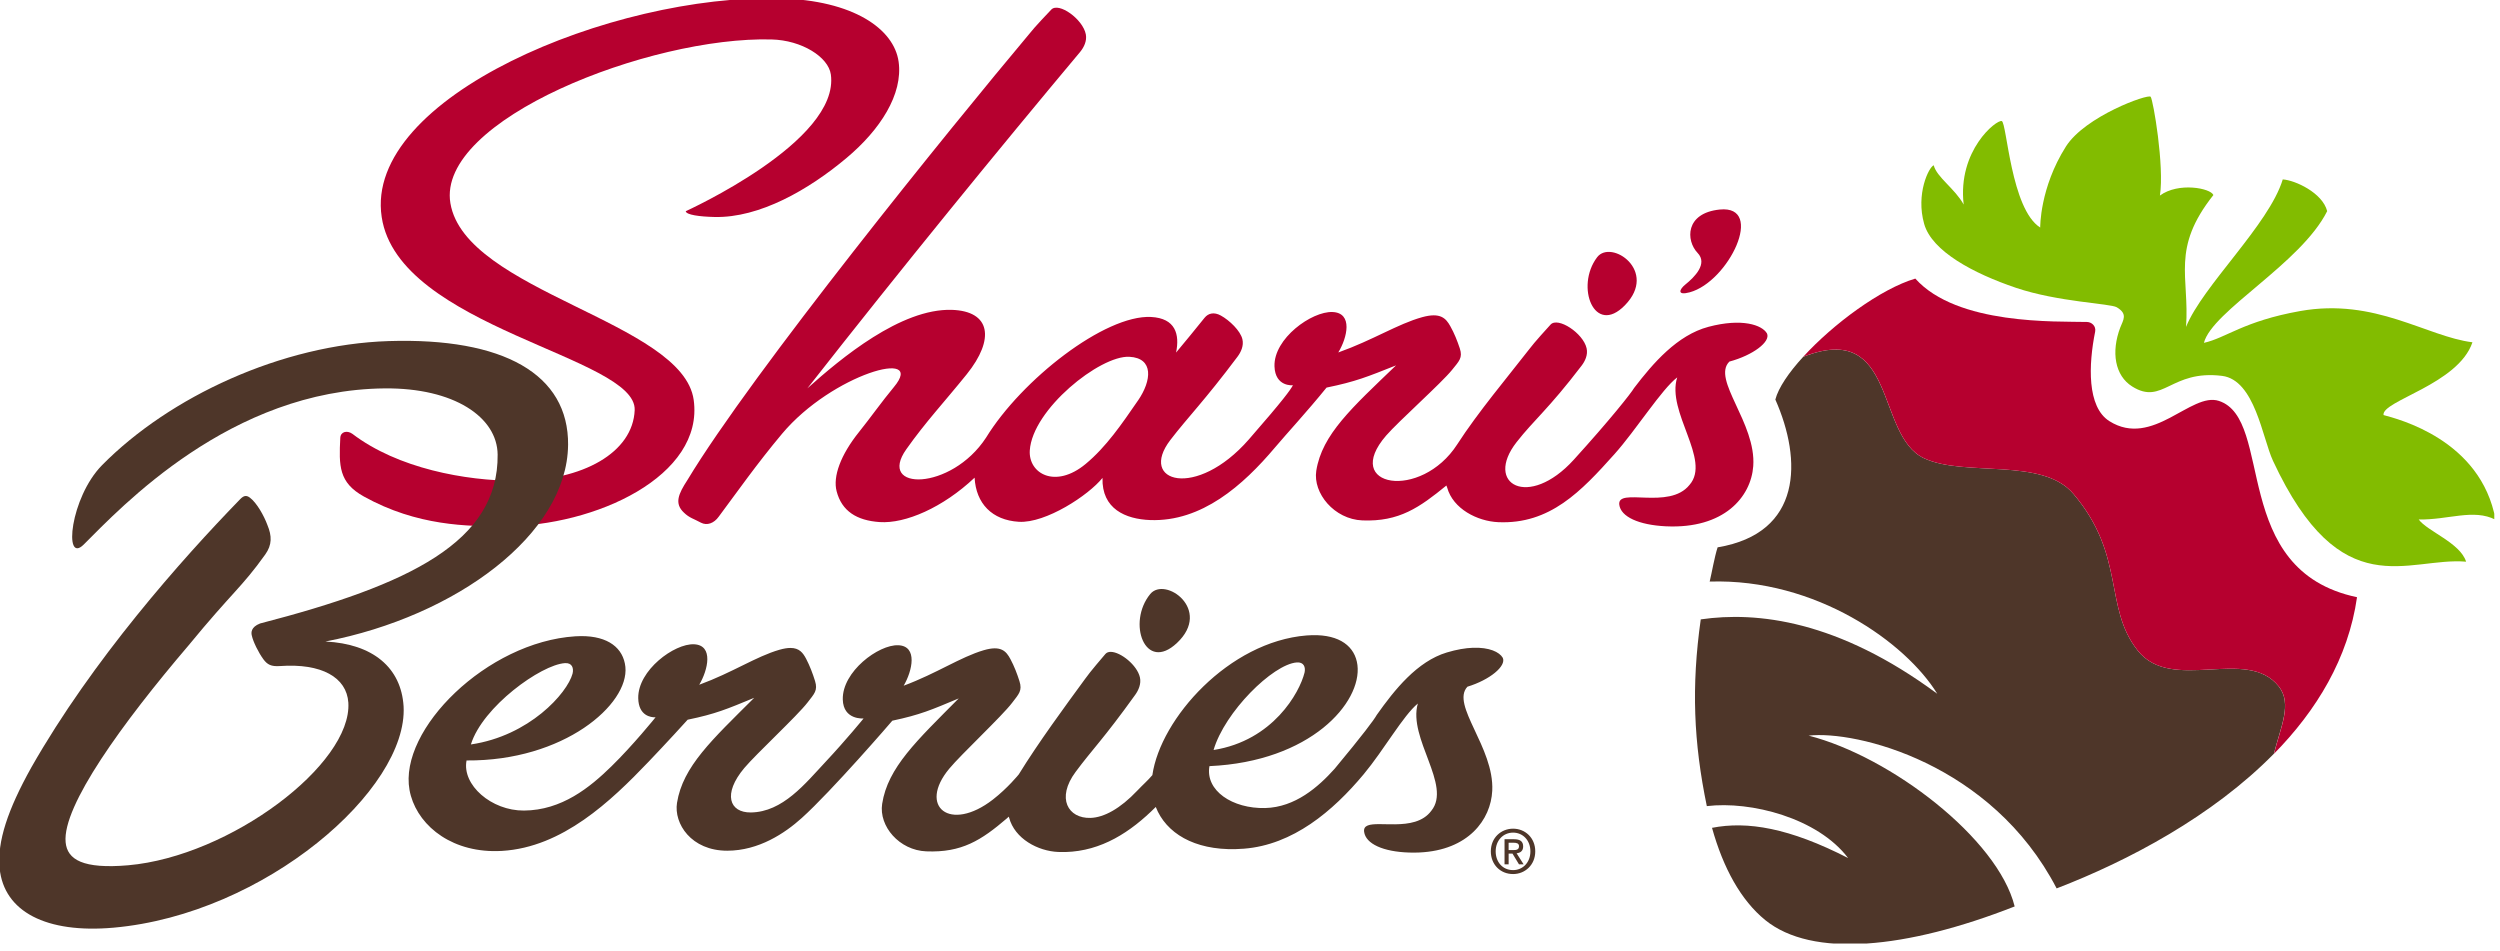
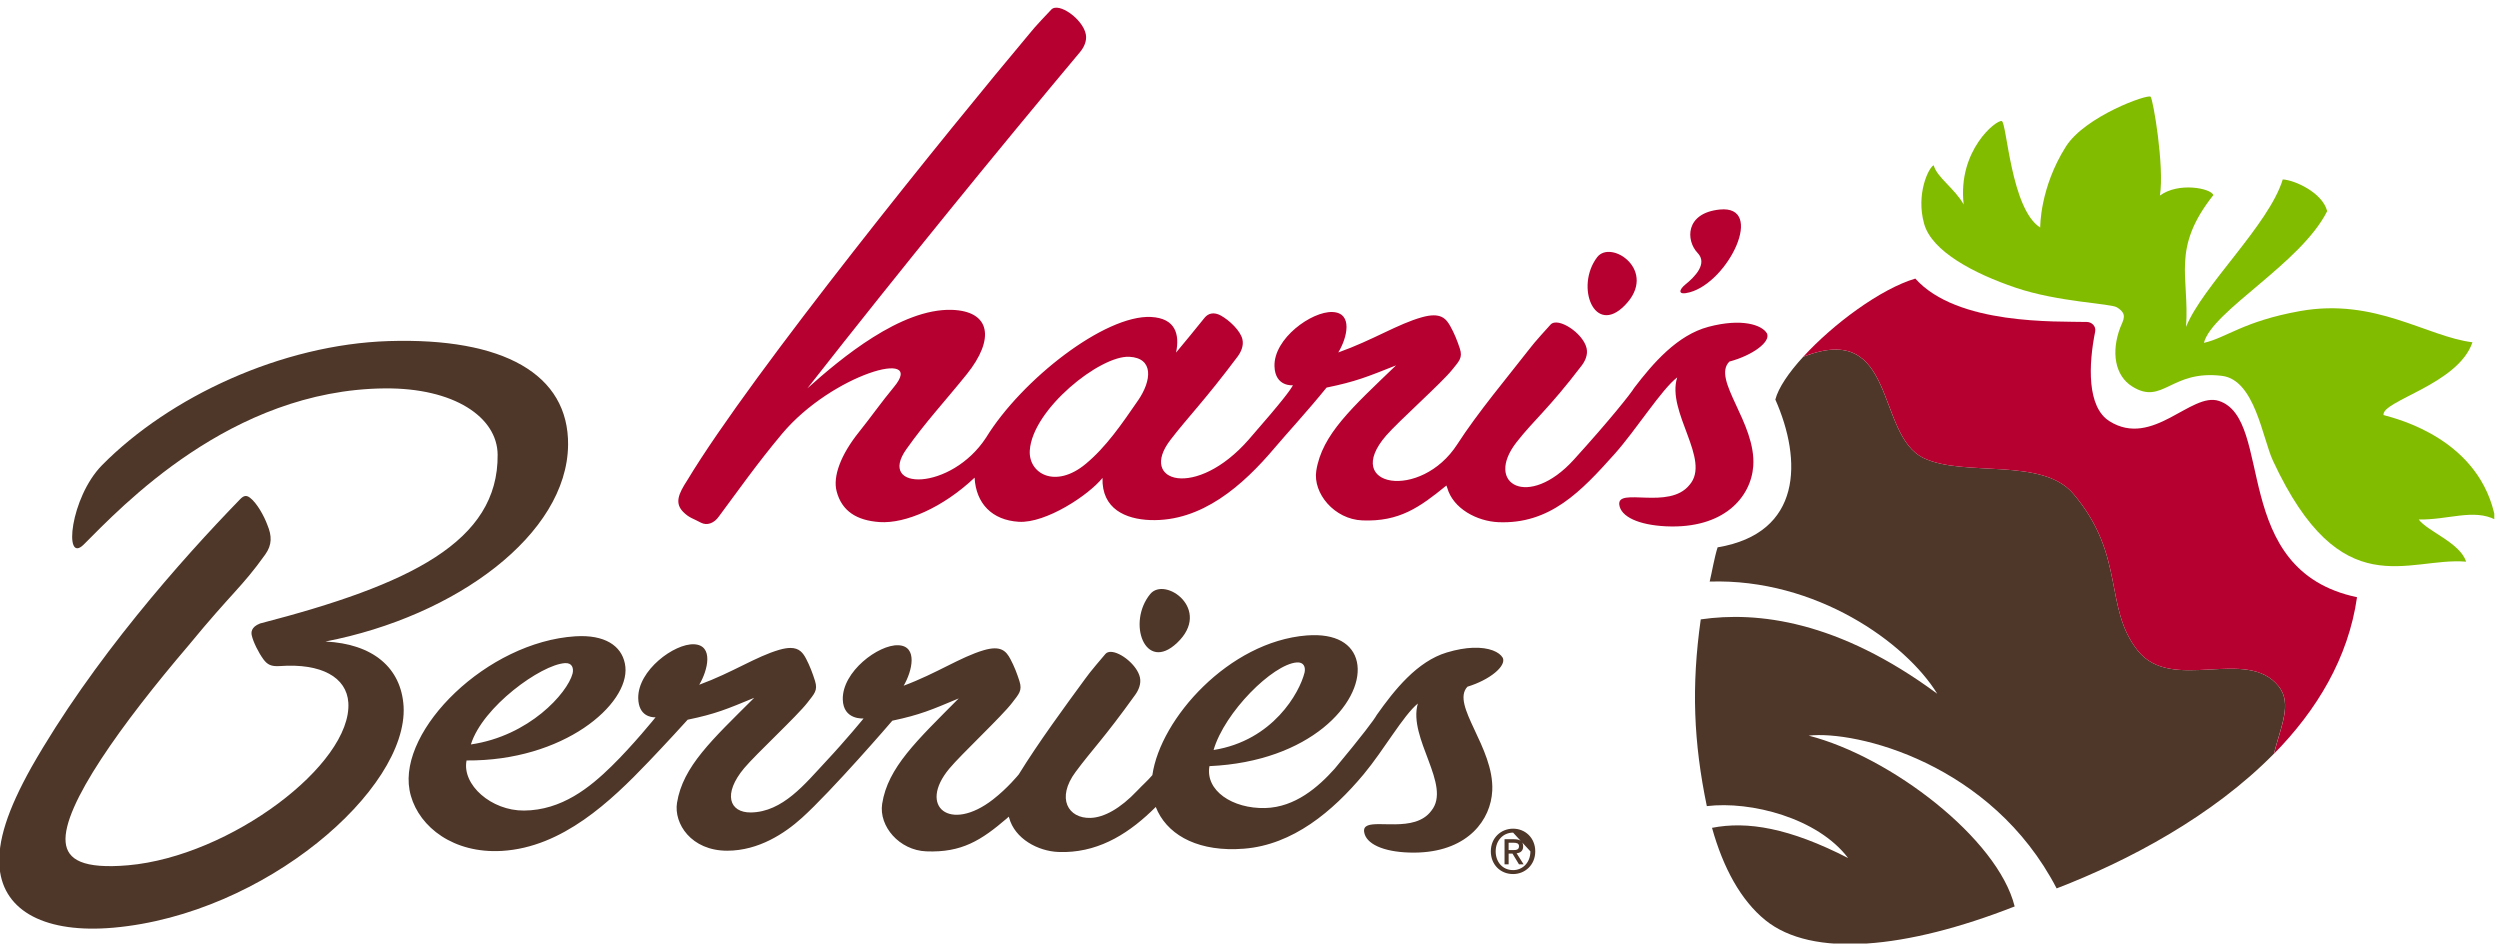
<svg xmlns="http://www.w3.org/2000/svg" width="255" height="97" viewBox="0 0 255 97" fill="none">
  <g id="SharisBerries_Logo 1" clip-path="url(#clip0_820_37211)">
    <path id="Vector" d="M216.278 33.385C216.567 32.628 217.059 32.025 215.91 31.342C215.256 30.951 209.936 30.812 205.619 29.354C201.299 27.891 197.062 25.636 196.267 22.846C195.388 19.773 196.753 17.03 197.24 16.858C197.539 18.071 199.402 19.237 200.295 20.863C199.654 15.331 203.66 12.175 204.181 12.349C204.697 12.525 205.111 21.318 208.102 23.208C208.102 23.208 208.039 19.179 210.727 14.94C212.684 11.86 219.11 9.55 219.366 9.87C219.624 10.187 220.775 16.925 220.312 19.947C222.198 18.558 225.476 19.19 225.767 19.893C221.417 25.381 223.343 28.208 222.977 33.347C224.645 29.178 231.432 22.929 232.841 18.301C234.093 18.377 236.896 19.663 237.372 21.535C234.703 26.875 225.634 31.715 224.799 34.971C227.07 34.466 228.842 32.758 234.611 31.728C242.266 30.361 247.499 34.328 252.19 34.913C250.741 39.217 242.917 40.872 243.119 42.335C244.546 42.73 253.061 44.82 254.546 53.015C252.302 51.86 249.717 53.042 246.708 52.988C247.588 54.19 250.955 55.38 251.542 57.292C245.564 56.785 238.793 61.924 231.846 47.005C230.766 44.686 230 38.755 226.647 38.339C221.419 37.691 220.608 41.385 217.482 39.42C215.725 38.319 215.309 35.92 216.275 33.385" fill="#82BC00" />
    <path id="Vector_2" d="M232.433 70.013C229.164 65.902 221.534 70.764 218.04 66.348C214.547 61.933 216.847 56.698 211.483 50.368C208.29 46.601 200.397 48.693 196.24 46.737C191.277 44.401 193.535 32.631 183.927 36.392C182.459 37.995 181.397 39.55 181.086 40.754C183.831 46.949 183.831 54.389 175.196 55.829C174.876 56.823 174.604 58.42 174.388 59.32C185.254 58.98 194.416 65.567 197.6 70.764C187.465 63.264 179.2 62.346 173.477 63.177C172.509 70.025 172.749 75.722 174.096 82.224C178.565 81.683 185.401 83.418 188.509 87.521C182.497 84.439 178.218 83.733 174.626 84.439C175.766 88.537 177.577 91.838 180.064 93.855C184.831 97.721 194.396 96.814 205.496 92.457C203.777 85.538 192.867 77.183 184.483 75.034C189.304 74.485 203.14 77.828 209.777 90.617C217.11 87.796 225.684 83.246 231.932 76.886C232.62 74.145 233.827 71.773 232.426 70.011" fill="#4E3629" />
    <path id="Vector_3" d="M240.416 60.915C227.35 58.165 232.024 42.759 226.326 40.892C223.483 39.959 219.577 45.734 215.162 42.96C212.851 41.511 213.033 37.174 213.704 33.837C213.819 33.263 213.354 32.854 212.878 32.841C209.756 32.763 199.629 33.18 195.361 28.416C191.85 29.455 187 33.031 183.93 36.39C193.54 32.629 191.28 44.401 196.243 46.737C200.402 48.694 208.291 46.603 211.484 50.369C216.848 56.694 214.548 61.931 218.041 66.349C221.535 70.764 229.165 65.897 232.434 70.014C233.834 71.776 232.627 74.148 231.944 76.888C236.299 72.455 239.525 67.144 240.416 60.915Z" fill="#B6002F" />
    <path id="Vector_4" d="M162.905 26.241C160.645 29.231 162.635 34.319 165.735 31.143C169.173 27.634 164.328 24.362 162.905 26.241Z" fill="#B6002F" />
    <path id="Vector_5" d="M117.325 60.59C114.931 63.507 116.793 68.657 120.055 65.578C123.666 62.178 118.834 58.757 117.325 60.59Z" fill="#4E3629" />
    <path id="Vector_6" d="M172.344 29.817C176.33 28.742 180.084 20.903 175.417 21.372C171.876 21.73 171.945 24.537 173.161 25.806C174.205 26.898 172.865 28.247 171.894 29.031C171.302 29.509 171.024 30.172 172.344 29.817Z" fill="#B6002F" />
-     <path id="Vector_7" d="M91.658 6.292C91.19 2.953 87.046 0.027 79.549 -0.165C62.509 -0.621 37.068 9.905 38.934 22.145C40.642 33.459 64.965 36.365 64.738 41.837C64.558 46.154 59.457 49.041 52.623 49.041C47.48 49.041 40.584 47.788 35.935 44.246C35.407 43.871 34.742 44.027 34.71 44.657C34.566 47.52 34.546 49.218 37.113 50.643C42.557 53.669 47.709 53.685 51.359 53.685C60.75 53.685 71.834 48.539 70.757 40.791C69.65 32.811 47.453 29.756 45.941 20.729C44.507 12.215 66.303 3.692 78.703 4.025C81.781 4.101 84.495 5.812 84.746 7.594C85.702 14.433 69.935 21.537 69.944 21.546C69.995 21.915 71.353 22.098 72.881 22.133C77.474 22.241 82.498 19.344 86.338 16.121C89.758 13.258 92.127 9.629 91.658 6.287" fill="#B6002F" />
    <path id="Vector_8" d="M180.228 34.006C179.729 33.144 177.68 32.43 174.263 33.336C171.076 34.183 168.618 37.035 166.677 39.577C166.389 40.081 164.229 42.815 160.529 46.889C155.918 51.972 151.338 49.386 154.691 45.1C156.492 42.799 157.91 41.767 161.319 37.303C161.667 36.852 161.987 36.202 161.834 35.525C161.489 33.982 158.906 32.289 158.158 33.108C157.915 33.372 156.468 34.956 155.973 35.63C153.84 38.377 150.727 42.08 148.639 45.323C144.932 51.081 136.8 49.714 141.391 44.423C142.658 42.965 147.02 39.081 148.107 37.732C148.83 36.827 149.218 36.503 148.899 35.534C148.639 34.755 148.343 34.002 147.933 33.274C147.479 32.461 146.924 31.84 145.065 32.351C142.567 33.044 140.073 34.679 136.504 35.952C137.424 34.444 138.025 31.911 135.914 31.826C133.799 31.742 129.907 34.522 129.998 37.368C130.067 39.487 131.879 39.297 131.879 39.297C131.882 39.295 131.886 39.291 131.886 39.288C131.601 39.795 130.984 40.695 127.379 44.827C122.011 50.969 116.073 49.189 119.375 44.881C121.149 42.567 122.864 40.87 126.226 36.383C126.567 35.929 126.885 35.275 126.725 34.6C126.524 33.738 125.402 32.666 124.523 32.184C123.828 31.802 123.247 31.947 122.868 32.412C122.465 32.916 120.31 35.568 119.96 35.961C120.341 34.1 119.907 32.461 117.406 32.331C112.708 32.097 104.212 38.717 100.578 44.64C97.007 50.102 89.412 50.109 92.444 45.825C94.435 43.009 96.296 41.042 98.601 38.183C101.515 34.562 101.039 31.726 97.073 31.605C91.892 31.456 85.791 36.532 82.351 39.612C92.135 27.13 101.718 15.402 110.192 5.274C110.546 4.836 110.883 4.19 110.756 3.511C110.466 1.959 107.99 0.186 107.231 0.979C106.986 1.238 105.516 2.77 105.011 3.429C96.978 12.999 76.724 37.995 70.114 48.97C69.194 50.386 68.764 51.351 69.76 52.287C70.323 52.834 70.775 52.917 71.499 53.314C72.118 53.636 72.83 53.374 73.309 52.702C75.146 50.241 77.205 47.3 79.781 44.231C84.876 38.165 94.542 35.445 91.175 39.483C90.002 40.89 88.721 42.694 87.632 44.048C85.729 46.415 84.945 48.613 85.335 50.105C85.858 52.128 87.379 53.091 89.728 53.252C92.346 53.428 96.165 51.784 99.409 48.722C99.551 51.355 101.186 53.059 103.924 53.223C106.665 53.386 111.032 50.518 112.455 48.747C112.365 51.914 114.813 52.95 117.313 53.046C122.574 53.24 126.792 49.504 130.038 45.656C131.265 44.202 133.3 42.011 135.308 39.534C138.308 38.918 139.459 38.435 142.398 37.267C137.925 41.566 134.845 44.307 134.26 48.021C133.906 50.306 136.094 52.968 138.962 53.082C142.727 53.231 144.796 51.755 147.532 49.522C147.557 49.593 147.586 49.663 147.612 49.734C148.207 51.9 150.685 53.164 152.812 53.261C158.091 53.497 161.275 50.12 164.673 46.324C166.866 43.873 169.5 39.684 171.076 38.495C169.945 42.018 174.574 46.909 172.328 49.462C170.25 52.061 164.929 49.651 165.167 51.487C165.329 52.709 167.144 53.546 169.916 53.683C175.848 53.968 178.602 50.692 178.831 47.55C179.152 43.141 174.559 38.697 176.398 36.881C178.796 36.237 180.626 34.859 180.232 34.009M116.075 40.852C114.423 43.25 112.838 45.582 110.736 47.324C107.638 49.89 104.891 48.302 105.038 45.946C105.307 41.752 112.207 36.237 115.193 36.392C117.696 36.521 117.482 38.808 116.077 40.852" fill="#B6002F" />
    <path id="Vector_9" d="M57.946 45.39C58.015 38.156 51.346 34.422 39.652 34.79C28.72 35.136 17.282 40.485 10.415 47.442C7.164 50.734 6.458 57.609 8.538 55.545C12.348 51.748 23.512 39.762 39.243 39.616C46.303 39.554 50.721 42.538 50.759 46.37C50.845 55.268 41.801 59.637 26.529 63.594C25.58 63.963 25.609 64.537 25.685 64.827C25.823 65.466 26.362 66.556 26.869 67.25C27.27 67.789 27.653 68.001 28.555 67.938C32.806 67.635 35.359 69.093 35.531 71.666C35.923 77.937 23.501 87.335 13.08 88.258C8.464 88.657 6.859 87.681 6.694 85.91C6.345 82.212 12.49 73.734 19.226 65.839C23.703 60.387 24.634 59.947 27.052 56.563C27.767 55.563 27.733 54.654 27.277 53.555C26.93 52.606 26.188 51.286 25.496 50.766C25.106 50.468 24.837 50.571 24.494 50.92C18.502 57.088 9.422 67.32 3.187 78.292C0.805 82.567 -0.306 85.841 -0.037 88.575C0.404 92.99 4.713 95.23 11.586 94.623C27.032 93.243 41.636 80.497 41.166 72.039C40.917 68.094 38.034 65.676 33.191 65.435C46.575 62.85 57.846 54.48 57.944 45.388" fill="#4E3629" />
-     <path id="Vector_10" d="M154.336 89.153C153.011 89.153 152.064 88.159 152.064 86.839C152.064 85.445 153.115 84.525 154.336 84.525C155.556 84.525 156.596 85.447 156.596 86.839C156.596 88.23 155.545 89.153 154.336 89.153ZM154.336 84.927C153.336 84.927 152.559 85.713 152.559 86.839C152.559 87.893 153.238 88.751 154.336 88.751C155.324 88.751 156.101 87.973 156.101 86.839C156.101 85.704 155.324 84.927 154.336 84.927ZM153.881 88.165H153.463V85.601H154.429C155.046 85.601 155.362 85.818 155.362 86.336C155.362 86.801 155.075 86.993 154.694 87.035L155.409 88.163H154.937L154.273 87.067H153.881V88.163V88.165ZM154.347 86.709C154.663 86.709 154.939 86.676 154.939 86.307C154.939 85.999 154.636 85.959 154.385 85.959H153.879V86.709H154.347Z" fill="#4E3629" />
+     <path id="Vector_10" d="M154.336 89.153C153.011 89.153 152.064 88.159 152.064 86.839C152.064 85.445 153.115 84.525 154.336 84.525C155.556 84.525 156.596 85.447 156.596 86.839C156.596 88.23 155.545 89.153 154.336 89.153ZM154.336 84.927C153.336 84.927 152.559 85.713 152.559 86.839C152.559 87.893 153.238 88.751 154.336 88.751C155.324 88.751 156.101 87.973 156.101 86.839ZM153.881 88.165H153.463V85.601H154.429C155.046 85.601 155.362 85.818 155.362 86.336C155.362 86.801 155.075 86.993 154.694 87.035L155.409 88.163H154.937L154.273 87.067H153.881V88.163V88.165ZM154.347 86.709C154.663 86.709 154.939 86.676 154.939 86.307C154.939 85.999 154.636 85.959 154.385 85.959H153.879V86.709H154.347Z" fill="#4E3629" />
    <path id="Vector_11" d="M153.28 67.092C152.942 66.507 151.904 66.011 150.236 66.073C149.479 66.1 148.591 66.248 147.578 66.552C144.552 67.46 142.247 70.353 140.426 72.926C140.183 73.381 139.008 74.956 136.126 78.422C134.465 80.271 132.116 82.342 129.044 82.42C125.715 82.498 122.921 80.647 123.364 78.145C133.682 77.683 138.921 71.657 138.46 67.842C138.226 65.951 136.668 64.722 133.851 64.787C133.662 64.794 133.47 64.803 133.274 64.816C125.356 65.453 118.367 73.285 117.541 79.063C117.06 79.628 116.584 80.032 116.003 80.644C114.264 82.482 112.609 83.382 111.238 83.427C108.949 83.499 107.713 81.424 109.712 78.735C111.427 76.421 112.565 75.367 115.791 70.873C116.118 70.42 116.423 69.759 116.272 69.091C115.987 67.838 114.308 66.507 113.308 66.491C113.079 66.484 112.881 66.554 112.749 66.708C112.52 66.978 111.149 68.568 110.681 69.247C108.657 72.012 105.912 75.744 103.912 78.992C103.912 78.992 102.792 80.379 101.276 81.555C96.907 84.944 93.599 82.277 96.825 78.404C98.036 76.941 102.207 73.046 103.235 71.688C103.923 70.784 104.295 70.458 103.986 69.484C103.741 68.709 103.453 67.959 103.066 67.233C102.63 66.42 102.106 65.801 100.334 66.324C97.954 67.027 95.582 68.669 92.174 69.942C93.06 68.432 93.634 65.897 91.626 65.814C89.615 65.734 85.897 68.501 85.964 71.344C86.013 73.464 88.077 73.283 88.085 73.283C88.074 73.301 86.302 75.469 84.227 77.687C82.129 79.932 79.84 82.829 76.59 82.871C74.399 82.898 73.691 80.988 75.919 78.337C77.144 76.883 81.332 73.008 82.368 71.657C83.062 70.757 83.434 70.433 83.134 69.462C82.891 68.682 82.606 67.93 82.227 67.201C81.904 66.59 81.53 66.087 80.615 66.091C80.31 66.091 79.945 66.15 79.5 66.277C77.117 66.965 74.735 68.591 71.322 69.844C72.214 68.341 72.807 65.812 70.798 65.716C68.788 65.622 65.051 68.37 65.1 71.213C65.134 73.064 66.463 73.167 66.797 73.165C66.844 73.162 66.873 73.162 66.873 73.158C66.848 73.191 64.575 76.008 62.368 78.165C60.169 80.318 57.301 82.652 53.442 82.677C50.129 82.701 47.101 80.059 47.588 77.567C57.51 77.643 64.183 71.838 63.789 68.017C63.586 66.121 62.061 64.868 59.26 64.883C59.075 64.883 58.879 64.892 58.683 64.903C49.681 65.48 40.664 74.404 41.77 80.573C42.356 83.825 45.544 86.721 50.251 86.811C50.565 86.817 50.886 86.811 51.215 86.791C57.37 86.422 62.304 81.73 66.149 77.703C67.837 75.941 70.075 73.495 70.141 73.41C73.011 72.816 74.118 72.336 76.928 71.177C72.629 75.46 69.652 78.176 69.055 81.888C68.719 83.999 70.493 86.779 74.187 86.773C77.396 86.766 80.052 84.993 81.778 83.438C84.81 80.713 90.953 73.598 91.016 73.511C93.883 72.901 94.988 72.412 97.791 71.237C93.518 75.545 90.555 78.284 89.98 81.993C89.631 84.276 91.728 86.73 94.478 86.838C98.096 86.985 100.089 85.712 102.708 83.469C102.792 83.38 102.89 83.298 102.89 83.298C102.89 83.298 102.932 83.396 102.928 83.396C103.5 85.562 105.887 86.815 107.931 86.9C108.183 86.909 108.43 86.911 108.677 86.907C112.355 86.808 115.312 84.883 117.888 82.31C118.935 84.979 121.796 86.708 126.013 86.612C126.298 86.603 126.581 86.587 126.877 86.567C131.871 86.181 135.951 82.746 139.094 78.976C141.163 76.492 143.129 72.979 144.619 71.76C143.59 75.304 148.108 80.106 145.995 82.699C145.142 83.854 143.675 84.061 142.314 84.079C141.731 84.088 141.167 84.061 140.682 84.061C139.709 84.061 139.046 84.164 139.141 84.85C139.308 86.069 141.074 86.88 143.744 86.96C144.102 86.972 144.447 86.969 144.779 86.954C149.782 86.724 152.067 83.603 152.209 80.655C152.427 76.24 147.947 71.898 149.677 70.044C151.955 69.35 153.676 67.934 153.28 67.088M58.401 68.711C57.864 70.708 53.985 75.061 48.031 75.934C49.225 72.081 55.192 67.796 57.623 67.639C58.356 67.592 58.539 68.144 58.401 68.711ZM133.058 68.626C132.557 70.63 129.859 75.537 123.784 76.501C124.916 72.626 129.819 67.766 132.261 67.57C132.998 67.51 133.192 68.057 133.06 68.626" fill="#4E3629" />
  </g>
  <defs>
    <clipPath id="clip0_820_37211">
      <rect width="254.417" height="96.243" fill="white" />
    </clipPath>
  </defs>
</svg>